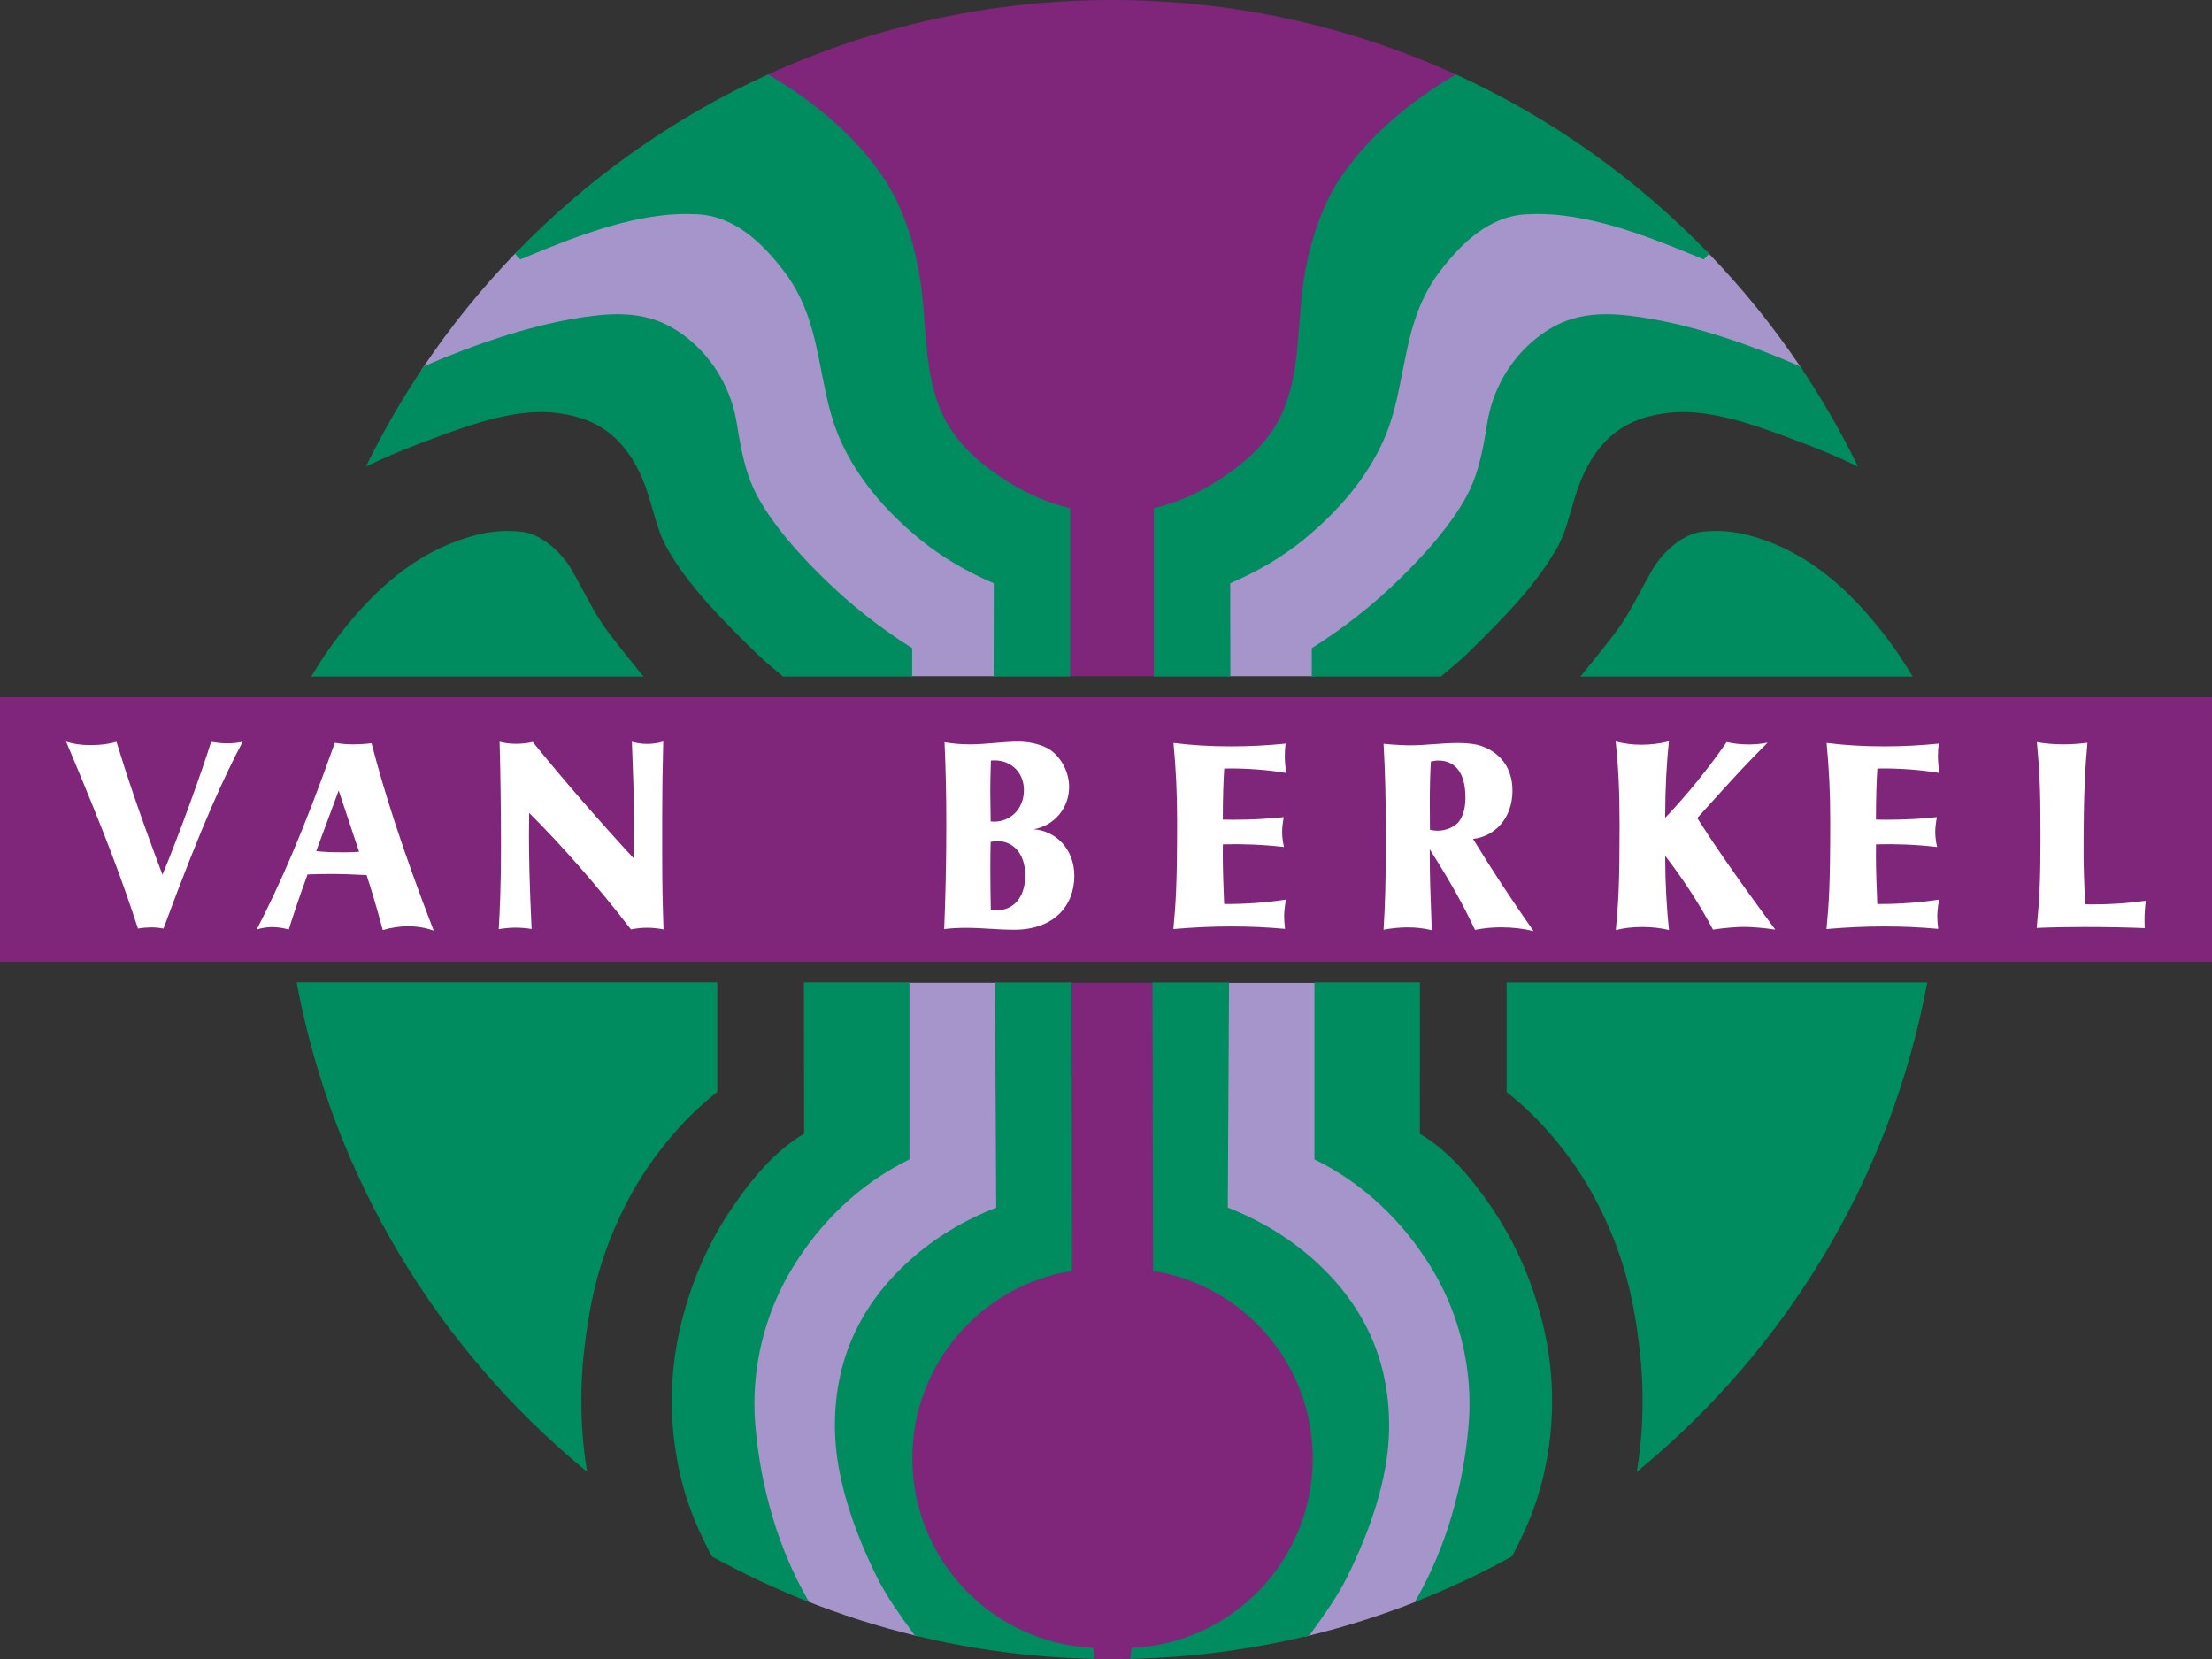
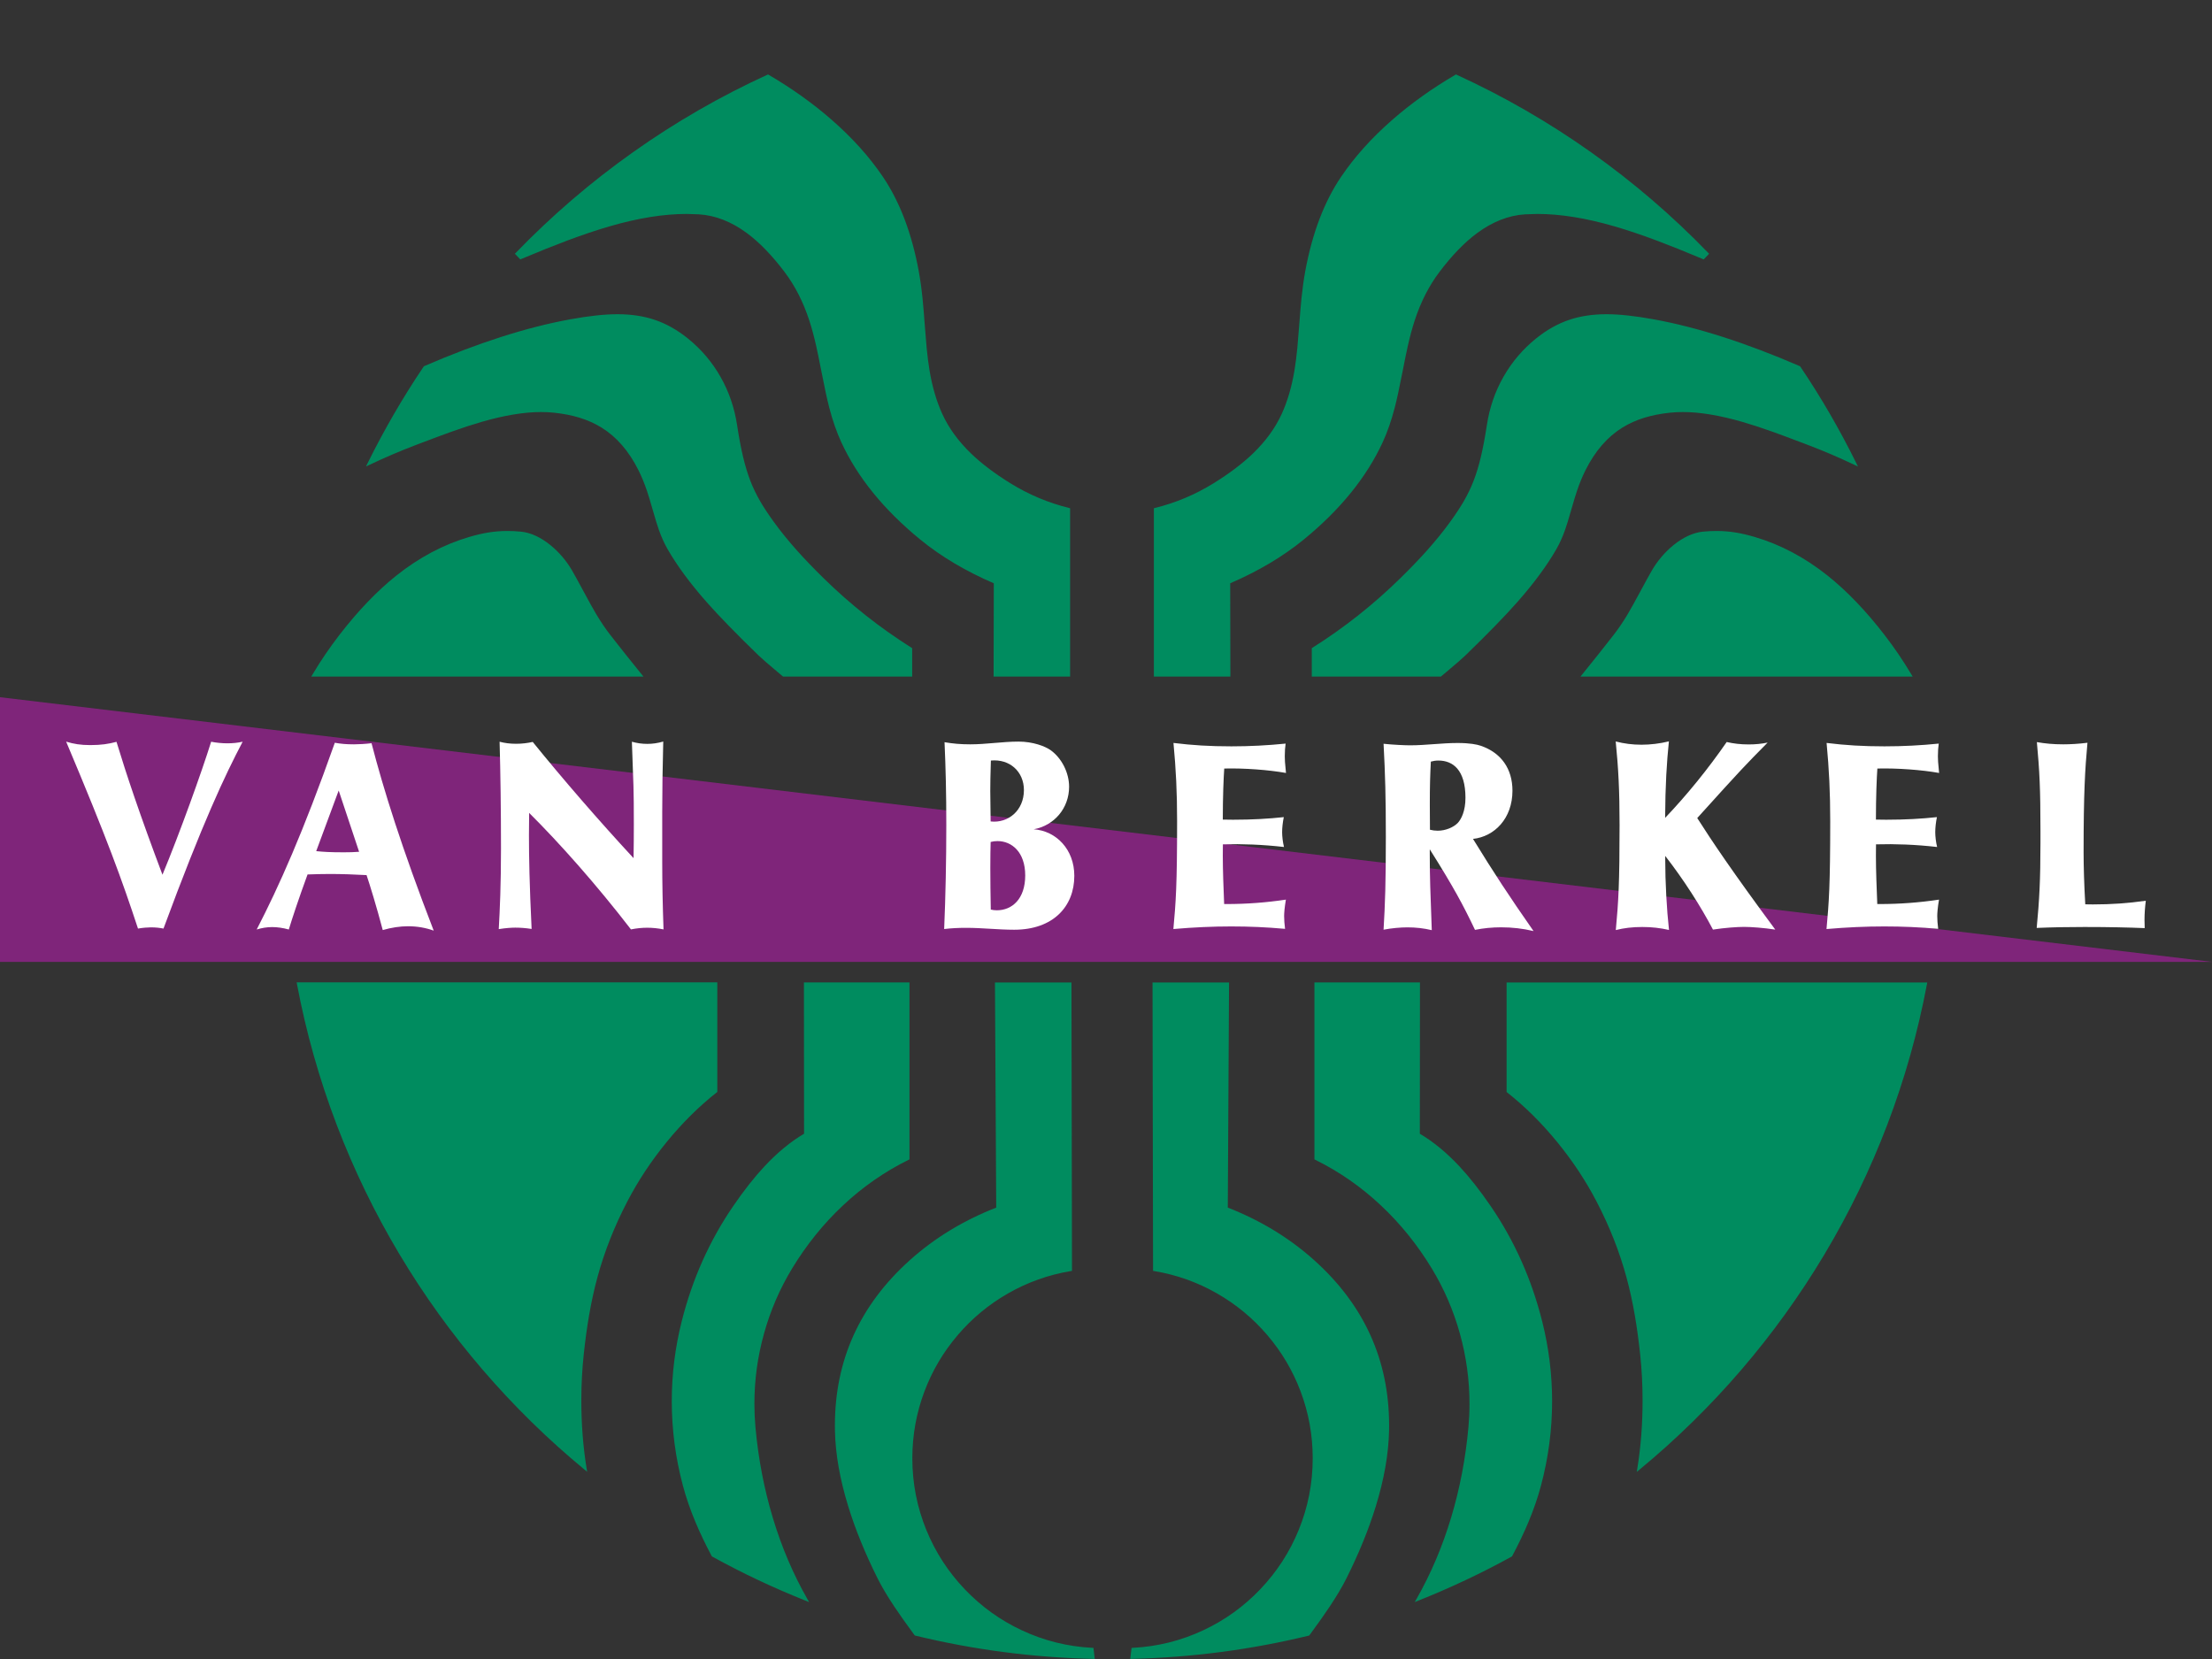
<svg xmlns="http://www.w3.org/2000/svg" version="1.1" width="1324.368" height="993.34" viewBox="0 0 1324.368 993.34">
  <rect x="0" y="0" width="1324.368" height="993.34" fill="#333333" stroke="none" />
-   <path id="bloem" fill="rgb(127, 37, 122)" d="M 691.789 588.453 L 639.857 588.453 L 640.136 759.461 C 626.898 761.742 614.434 766.223 602.746 772.898 C 591.115 779.543 580.935 787.965 572.207 798.172 C 563.419 808.441 556.654 819.875 551.912 832.469 C 547.004 845.504 544.55 859.051 544.55 873.101 C 544.55 888.254 547.391 902.781 553.071 916.691 C 558.558 930.121 566.329 942.113 576.385 952.668 C 586.418 963.195 597.995 971.527 611.118 977.66 C 624.435 983.883 638.457 987.414 653.182 988.254 L 653.771 993.191 L 665.838 993.34 L 678.467 993.191 L 679.027 988.254 C 693.751 987.414 707.771 983.883 721.088 977.66 C 734.21 971.527 745.788 963.195 755.821 952.668 C 765.877 942.113 773.648 930.121 779.134 916.691 C 784.815 902.781 787.655 888.254 787.655 873.101 C 787.655 859.051 785.201 845.504 780.293 832.469 C 775.551 819.875 768.787 808.441 759.999 798.172 C 751.269 787.965 741.09 779.543 729.459 772.898 C 717.769 766.219 705.307 761.742 692.068 759.461 Z M 639.027 404.883 L 692.519 404.883 L 692.519 305.594 C 704.923 302.461 716.61 297.496 727.583 290.691 C 737.117 284.777 745.051 278.762 751.385 272.64 C 759.12 265.176 764.955 257.133 768.891 248.531 C 772.412 240.828 775.001 232.008 776.658 222.074 C 777.322 218.09 777.901 213.566 778.393 208.512 C 778.689 205.473 779.067 200.879 779.528 194.726 C 780.058 187.644 780.508 182.308 780.878 178.715 C 781.496 172.719 782.257 167.281 783.161 162.406 C 787.307 140.039 794.357 121.496 804.314 106.781 C 812.284 95.008 822.36 83.785 834.542 73.121 C 845.752 63.316 858.29 54.367 872.155 46.273 L 873.57 45.445 L 872.08 44.765 C 840.223 30.191 807.185 19.133 772.973 11.601 C 737.827 3.867 702.1 0 665.787 0 C 629.464 0 593.727 3.867 558.574 11.601 C 524.359 19.133 491.314 30.187 459.439 44.765 L 457.948 45.445 L 459.364 46.273 C 473.231 54.367 485.769 63.316 496.982 73.129 C 509.168 83.789 519.252 95.019 527.233 106.808 C 537.189 121.519 544.24 140.058 548.386 162.433 C 549.29 167.308 550.051 172.746 550.668 178.742 C 551.039 182.336 551.489 187.676 552.019 194.75 C 552.479 200.906 552.858 205.504 553.153 208.539 C 553.646 213.594 554.224 218.117 554.889 222.101 C 556.546 232.035 559.135 240.855 562.657 248.558 C 566.591 257.164 572.426 265.199 580.162 272.672 C 586.496 278.789 594.43 284.805 603.964 290.719 C 614.935 297.527 626.624 302.496 639.027 305.621 Z" />
-   <path id="letterbaan" fill="rgb(127, 37, 122)" d="M 0 417.422 L 1324.368 417.422 L 1324.368 575.895 L 0 575.895 Z" />
+   <path id="letterbaan" fill="rgb(127, 37, 122)" d="M 0 417.422 L 1324.368 575.895 L 0 575.895 Z" />
  <path id="V" fill-rule="evenodd" fill="rgb(255, 255, 255)" d="M 82.619 555.953 C 85.377 555.48 88.274 555.23 90.28 555.23 C 93.372 555.23 95.601 555.512 97.886 555.953 C 121.399 492.289 134.8 463.98 145.275 444.09 C 142.21 444.734 139.536 445.039 136.053 445.039 C 132.961 445.039 129.367 444.68 126.414 444.09 C 120.814 462.09 107.553 498.922 97.273 523.719 C 83.816 488.055 75.654 463.594 69.747 444.144 C 64.955 445.43 60.581 446.098 54.062 446.098 C 48.295 446.098 44.143 445.43 39.603 444.035 C 64.203 502.379 73.007 526.781 82.619 555.953 Z" />
  <path id="A" fill-rule="evenodd" fill="rgb(255, 255, 255)" d="M 153.689 556.512 C 156.753 555.566 159.818 555.062 162.966 555.062 C 165.891 555.062 169.346 555.512 172.912 556.512 C 174.751 550.437 178.818 538.039 184.139 523.551 C 188.736 523.383 193.25 523.273 197.54 523.273 C 204.198 523.273 212.389 523.527 219.466 523.941 C 221.416 529.683 225.539 543.109 229.161 556.848 C 234.231 555.344 239.692 554.562 244.205 554.562 C 249.805 554.562 254.875 555.48 259.667 557.183 C 240.444 507.422 229.579 472.539 222.447 444.98 C 218.685 445.43 214.785 445.648 211.943 445.648 C 207.152 445.648 204.087 445.348 200.465 444.703 C 181.326 498.781 167.034 530.656 153.689 556.512 Z M 205.898 510.289 C 209.269 510.289 212.083 510.207 215.008 509.98 L 202.778 473.289 L 189.321 509.594 C 193.779 510.039 197.456 510.289 205.898 510.289 Z" />
  <path id="N" fill-rule="evenodd" fill="rgb(255, 255, 255)" d="M 298.615 556.289 C 302.683 555.621 306.332 555.398 308.477 555.398 C 311.235 555.398 314.523 555.59 318.284 556.18 C 317.002 529.543 316.696 512.992 316.696 500.148 C 316.696 495.664 316.724 491.18 316.807 486.691 C 334.944 504.719 357.037 529.543 377.765 556.453 C 381.275 555.734 384.59 555.453 387.46 555.453 C 390.524 555.453 393.756 555.734 397.266 556.453 C 396.737 541.832 396.486 528.566 396.486 515.39 L 396.486 486.219 C 396.486 473.816 396.681 460.25 397.099 443.976 C 393.756 444.953 390.636 445.375 387.571 445.375 C 384.312 445.375 381.442 444.953 378.322 444.09 C 379.269 470.84 379.492 471.285 379.492 493.656 C 379.492 500.344 379.435 507.058 379.325 513.797 C 358.541 491.344 337.145 466.66 318.953 444.203 C 315.777 444.926 312.406 445.316 309.035 445.316 C 305.301 445.316 302.209 444.898 299.116 444.09 C 299.646 463.012 299.952 484.433 299.952 507.976 C 299.952 529.598 299.284 544.586 298.615 556.289 Z" />
  <path id="B" fill-rule="evenodd" fill="rgb(255, 255, 255)" d="M 565.288 556.234 C 569.69 555.703 573.981 555.512 578.522 555.512 C 588.105 555.512 597.634 556.648 607.217 556.648 C 630.508 556.648 643.212 542.773 643.212 524.359 C 643.212 508.562 632.375 497.473 618.89 496.5 C 631.204 494.297 640.092 483.851 640.092 471.062 C 640.092 462.617 635.662 453.953 629.143 449.219 C 625.688 446.738 618.361 444.008 609.836 444.008 C 600.169 444.008 590.585 445.648 580.918 445.648 C 575.067 445.648 570.582 445.234 565.511 444.371 C 566.208 459.836 566.57 475.183 566.57 493.992 C 566.57 514.969 566.124 536.676 565.288 556.234 Z M 613.04 473.039 C 613.04 461.976 604.543 454.285 593.26 455.348 C 592.981 463.707 592.897 469.89 592.897 473.566 C 592.897 476.855 592.953 480.562 593.12 491.816 C 603.679 493.015 613.04 485.187 613.04 473.039 Z M 596.826 545.008 C 605.935 545.008 613.82 538.234 613.82 524.137 C 613.82 510.18 605.796 503.574 597.216 503.574 C 595.823 503.574 594.457 503.742 593.12 504.101 C 593.009 508.367 592.925 512.547 592.925 519.594 C 592.925 526.394 593.037 536.73 593.204 544.586 C 594.402 544.867 595.628 545.008 596.826 545.008 Z" />
  <path id="E1" fill-rule="evenodd" fill="rgb(255, 255, 255)" d="M 702.525 556.234 C 714.812 555.176 726.123 554.676 737.1 554.676 C 748.076 554.676 758.273 555.117 769.389 556.121 C 769.027 553.445 768.832 550.496 768.832 548.461 C 768.832 546.848 769.055 543.445 769.891 538.621 C 758.022 540.406 746.237 541.269 734.481 541.269 L 732.92 541.269 C 732.53 531.16 732.112 521.379 732.112 512.269 C 732.112 510.012 732.112 507.781 732.168 505.527 C 743.758 505.191 756.044 505.668 768.748 507.113 C 768.024 504.133 767.634 500.789 767.634 498.199 C 767.634 495.664 767.996 492.262 768.637 489.226 C 759.61 490.203 749.72 490.785 738.242 490.785 C 736.208 490.785 734.146 490.758 732.112 490.703 C 732.112 476.937 732.586 465.738 732.976 460.137 C 745.151 459.836 759.582 460.945 769.946 462.785 C 769.305 456.851 769.223 454.48 769.223 452.781 C 769.223 449.801 769.417 447.406 769.723 445.207 C 759.081 446.289 748.271 446.851 737.239 446.851 C 724.312 446.851 713.948 446.207 702.581 444.812 C 704.086 460.75 704.754 474.484 704.754 491.594 C 704.754 530.015 704.002 540.187 702.525 556.234 Z" />
  <path id="R" fill-rule="evenodd" fill="rgb(255, 255, 255)" d="M 860.769 497.363 C 865.672 497.363 870.297 495.246 872.72 492.789 C 874.893 490.535 877.401 485.605 877.401 477.664 C 877.401 460.84 869.795 455.348 861.187 455.348 C 859.683 455.348 858.15 455.57 856.673 455.992 C 856.255 464.207 856.06 470.226 856.06 481.59 C 856.06 486.078 856.116 495.496 856.143 496.777 C 857.648 497.168 859.209 497.363 860.769 497.363 Z M 828.368 556.621 C 833.299 555.68 838.509 555.23 842.688 555.23 C 847.619 555.23 852.299 555.734 857.23 556.902 C 856.394 533.832 856.033 525.504 856.033 511.484 L 856.033 508.508 C 870.269 531.101 876.064 541.91 883.112 556.734 C 888.184 555.703 893.365 555.203 898.741 555.203 C 905.372 555.203 911.641 555.898 918.16 557.453 C 903.477 536.422 894.479 522.687 881.914 502.265 C 894.869 500.871 905.539 489.922 905.539 473.43 C 905.539 460.168 898.685 450.668 886.595 446.515 C 884.31 445.734 880.103 444.844 872.665 444.844 C 863.165 444.844 853.72 446.238 844.22 446.238 C 841.378 446.238 834.525 445.953 828.368 445.316 C 829.343 463.398 829.733 477.5 829.733 500.953 C 829.733 528.734 829.287 541.133 828.368 556.621 Z" />
  <path id="K" fill-rule="evenodd" fill="rgb(255, 255, 255)" d="M 967.416 556.848 C 972.291 555.621 977.278 555.008 983.268 555.008 C 988.979 555.008 993.994 555.59 999.259 556.789 C 997.893 544.367 997.003 528.094 997.003 514.301 L 997.003 512.461 C 1008.23 526.894 1018.371 542.832 1025.587 556.566 C 1032.719 555.453 1040.241 554.949 1044.197 554.949 C 1048.516 554.949 1056.01 555.512 1062.891 556.566 C 1037.037 521.629 1024.862 503.437 1016.17 489.781 C 1043.863 459.133 1044.531 458.578 1058.322 444.59 C 1054.644 445.348 1050.967 445.707 1047.011 445.707 C 1042.08 445.707 1037.901 445.207 1033.805 444.258 C 1022.578 460.504 1009.874 476.101 996.947 489.672 C 997.031 470.504 997.922 456.098 999.204 443.871 C 993.771 445.207 988.032 445.875 982.85 445.875 C 977.334 445.875 972.403 445.234 967.36 443.926 C 968.948 459.777 969.672 473.207 969.672 494.047 C 969.672 529.039 969.004 539.711 967.416 556.848 Z" />
  <path id="E2" fill-rule="evenodd" fill="rgb(255, 255, 255)" d="M 1093.565 556.234 C 1105.852 555.176 1117.162 554.676 1128.139 554.676 C 1139.115 554.676 1149.312 555.117 1160.428 556.121 C 1160.066 553.445 1159.871 550.496 1159.871 548.461 C 1159.871 546.848 1160.094 543.445 1160.929 538.621 C 1149.06 540.406 1137.276 541.269 1125.52 541.269 L 1123.96 541.269 C 1123.569 531.16 1123.152 521.379 1123.152 512.269 C 1123.152 510.012 1123.152 507.781 1123.207 505.527 C 1134.797 505.191 1147.083 505.668 1159.787 507.113 C 1159.063 504.133 1158.673 500.789 1158.673 498.199 C 1158.673 495.664 1159.035 492.262 1159.676 489.226 C 1150.649 490.203 1140.759 490.785 1129.281 490.785 C 1127.247 490.785 1125.185 490.758 1123.152 490.703 C 1123.152 476.937 1123.625 465.738 1124.016 460.137 C 1136.19 459.836 1150.621 460.945 1160.985 462.785 C 1160.344 456.851 1160.261 454.48 1160.261 452.781 C 1160.261 449.801 1160.456 447.406 1160.762 445.207 C 1150.12 446.289 1139.31 446.851 1128.278 446.851 C 1115.352 446.851 1104.987 446.207 1093.62 444.812 C 1095.125 460.75 1095.793 474.484 1095.793 491.594 C 1095.793 530.015 1095.041 540.187 1093.565 556.234 Z" />
  <path id="L" fill-rule="evenodd" fill="rgb(255, 255, 255)" d="M 1219.407 555.566 C 1228.656 555.176 1237.739 555.008 1247.963 555.008 C 1263.035 555.008 1274.096 555.285 1284.069 555.68 C 1284.014 553.726 1283.958 551.773 1283.958 550.605 C 1283.958 547.207 1284.237 543.137 1284.738 539.289 C 1274.04 540.797 1264.178 541.496 1253.034 541.496 C 1251.529 541.496 1250.025 541.465 1248.493 541.437 C 1247.824 529.902 1247.49 518.734 1247.49 510.402 C 1247.49 474.543 1248.353 460.64 1249.803 444.703 C 1244.397 445.375 1239.633 445.648 1235.315 445.648 C 1229.325 445.648 1224.422 445.18 1219.518 444.312 C 1221.106 461.558 1221.664 472.144 1221.664 497.305 L 1221.664 504.578 C 1221.664 526.758 1220.995 539.183 1219.407 555.566 Z" />
-   <path id="lila" fill="rgb(166, 149, 203)" d="M 788.709 588.504 L 734.163 588.504 L 733.403 724.227 L 733.949 724.438 C 753.639 732.067 770.889 742.527 785.703 755.813 C 815.232 782.309 829.997 814.879 829.998 853.52 L 829.968 856.531 C 829.696 870.336 827.055 885.352 822.043 901.582 C 817.803 915.313 811.978 929.586 804.566 944.399 C 802.184 949.16 798.936 954.637 794.818 960.836 C 791.643 965.609 787.591 971.34 782.661 978.016 L 781.27 979.902 L 783.547 979.348 C 805.98 973.887 827.905 966.887 849.325 958.359 L 849.602 958.246 L 849.75 957.992 C 858.284 942.992 865.188 926.727 870.464 909.211 C 875.727 891.734 879.213 873.527 880.921 854.586 C 881.34 849.942 881.549 845.277 881.549 840.594 C 881.549 826.223 879.619 812.074 875.759 798.156 C 871.87 784.129 866.196 770.969 858.737 758.672 C 850.069 744.383 839.868 731.719 828.132 720.688 C 816.194 709.461 803.053 700.285 788.709 693.168 Z M 597.453 588.453 L 542.907 588.453 L 542.907 693.121 C 528.563 700.242 515.422 709.414 503.483 720.641 C 491.748 731.68 481.547 744.34 472.879 758.621 C 465.42 770.926 459.746 784.086 455.856 798.109 C 451.996 812.031 450.066 826.176 450.066 840.551 C 450.066 845.234 450.276 849.899 450.695 854.543 C 452.403 873.484 455.884 891.692 461.138 909.156 C 466.407 926.672 473.307 942.934 481.838 957.942 L 481.985 958.207 L 482.263 958.313 C 503.741 966.867 525.668 973.856 548.042 979.274 L 550.321 979.828 L 548.926 977.942 C 544.049 971.356 540.002 965.633 536.785 960.785 C 532.685 954.609 529.44 949.133 527.05 944.356 C 519.638 929.543 513.812 915.27 509.572 901.535 C 504.561 885.305 501.92 870.285 501.648 856.484 L 501.618 853.473 C 501.619 814.836 516.384 782.266 545.913 755.774 C 560.727 742.481 577.978 732.024 597.667 724.395 L 598.213 724.184 Z M 544.465 404.883 L 596.646 404.883 L 596.76 348.109 L 596.244 347.891 C 579.214 340.582 564.507 331.867 552.122 321.742 C 530.464 304.031 514.848 284.789 505.274 264.008 C 502.513 258.016 500.126 251.121 498.112 243.344 C 496.899 238.652 495.366 231.551 493.513 222.027 C 492.181 215.184 491.127 210.055 490.352 206.641 C 489.058 200.941 487.677 195.844 486.211 191.348 C 482.532 180.066 477.497 170.207 471.107 161.766 C 463.487 151.703 455.895 143.867 448.328 138.258 C 438.74 131.152 428.824 127.277 418.58 126.629 L 418.566 126.629 L 411.134 126.399 L 411.121 126.399 C 397.24 126.399 381.695 128.899 364.486 133.899 C 356.777 136.137 348.291 138.992 339.027 142.461 C 331.245 145.379 322.229 148.992 311.978 153.297 L 309.487 150.688 L 308.872 151.324 C 288.404 172.496 270.004 195.215 253.671 219.477 L 252.05 221.887 L 254.714 220.734 C 286.691 206.891 315.687 197.606 341.702 192.871 C 352.797 190.856 362.147 189.848 369.75 189.848 C 377.755 189.848 384.975 190.922 391.41 193.078 C 398.138 195.34 404.594 198.961 410.776 203.953 C 418.634 210.289 425.029 217.813 429.963 226.508 C 434.863 235.141 438.089 244.527 439.639 254.66 C 440.787 262.16 441.998 268.59 443.273 273.941 C 444.574 279.414 446.074 284.332 447.775 288.695 C 449.414 292.902 451.413 297.039 453.771 301.102 C 455.857 304.695 458.551 308.774 461.855 313.344 C 466.026 319.109 470.796 324.992 476.165 330.992 C 480.705 336.063 485.95 341.52 491.898 347.359 C 507.974 363.133 525.497 377.02 544.465 389.012 Z M 734.773 348.086 L 735.289 347.863 C 752.319 340.555 767.026 331.84 779.411 321.711 C 801.069 304.008 816.686 284.758 826.26 263.977 C 829.02 257.992 831.408 251.098 833.422 243.313 C 834.634 238.621 836.167 231.524 838.022 222 C 839.354 215.16 840.406 210.031 841.182 206.613 C 842.476 200.914 843.856 195.813 845.323 191.316 C 849.002 180.039 854.036 170.18 860.427 161.738 C 868.046 151.676 875.639 143.84 883.206 138.231 C 892.794 131.121 902.71 127.25 912.954 126.602 L 912.967 126.602 L 920.399 126.371 L 920.412 126.371 C 934.293 126.371 949.838 128.871 967.047 133.871 C 974.756 136.109 983.243 138.965 992.507 142.434 C 1000.289 145.352 1009.305 148.961 1019.555 153.27 L 1022.018 150.688 L 1022.634 151.324 C 1043.099 172.461 1061.508 195.184 1077.862 219.477 L 1079.484 221.887 L 1076.819 220.734 C 1044.816 206.879 1015.82 197.582 989.831 192.848 C 978.742 190.824 969.394 189.809 961.786 189.809 C 953.782 189.809 946.561 190.891 940.125 193.051 C 933.397 195.309 926.941 198.934 920.757 203.926 C 912.899 210.266 906.504 217.785 901.571 226.477 C 896.67 235.113 893.445 244.5 891.895 254.629 C 890.746 262.133 889.535 268.563 888.261 273.918 C 886.96 279.383 885.459 284.301 883.759 288.668 C 882.119 292.879 880.12 297.012 877.762 301.07 C 875.677 304.664 872.982 308.742 869.678 313.309 C 865.507 319.078 860.737 324.961 855.369 330.961 C 850.828 336.035 845.584 341.492 839.635 347.328 C 823.559 363.106 806.037 376.992 787.068 388.981 L 787.068 404.883 L 734.887 404.883 Z" />
  <path id="groen" fill="rgb(0, 140, 95)" d="M 547.509 978.945 L 547.694 979.195 L 547.993 979.269 C 582.937 987.754 618.426 992.398 654.46 993.195 L 655.433 993.215 L 654.685 986.629 L 653.965 986.59 C 639.199 985.84 625.151 982.343 611.818 976.109 C 598.888 970.07 587.482 961.863 577.595 951.488 C 567.687 941.09 560.031 929.277 554.625 916.043 C 549.03 902.343 546.231 888.027 546.231 873.097 C 546.231 859.25 548.649 845.906 553.484 833.062 C 558.155 820.656 564.821 809.39 573.478 799.269 C 582.079 789.218 592.111 780.918 603.57 774.371 C 615.291 767.675 627.803 763.222 641.107 761.015 L 641.819 760.894 L 641.509 588.23 L 595.703 588.23 L 596.457 723.015 C 576.802 730.699 559.559 741.195 544.728 754.5 C 514.822 781.336 499.868 814.324 499.868 853.468 L 499.868 853.476 L 499.899 856.507 L 499.899 856.511 C 500.173 870.468 502.84 885.644 507.899 902.031 C 512.166 915.855 518.027 930.215 525.481 945.109 C 527.891 949.929 531.174 955.465 535.329 961.722 C 538.509 966.507 542.57 972.25 547.509 978.945 Z M 426.435 931.965 C 444.477 941.903 463.055 950.676 482.167 958.285 L 484.42 959.184 L 483.221 957.078 C 474.755 942.195 467.905 926.051 462.67 908.645 C 457.451 891.289 453.991 873.199 452.293 854.363 C 451.878 849.766 451.671 845.156 451.671 840.52 C 451.671 826.301 453.581 812.305 457.4 798.535 C 461.247 784.664 466.859 771.645 474.238 759.481 C 482.825 745.328 492.93 732.781 504.553 721.856 C 516.499 710.617 529.661 701.461 544.037 694.383 L 544.512 694.149 L 544.512 588.207 L 481.324 588.207 L 481.408 678.785 C 473.283 683.59 465.376 690.106 457.684 698.344 C 451.583 704.879 445.304 712.867 438.847 722.309 C 424.705 743.008 414.467 765.953 408.135 791.184 C 404.181 806.926 402.205 822.836 402.205 838.906 C 402.205 855.914 404.415 872.727 408.834 889.344 C 410.755 896.567 413.302 903.953 416.475 911.52 C 419.123 917.828 422.329 924.527 426.094 931.621 L 426.213 931.848 Z M 177.797 589.184 C 183.226 617.981 191.154 646.063 201.583 673.426 C 211.827 700.305 224.342 726.122 239.128 750.887 C 253.752 775.375 270.378 798.454 289.005 820.133 C 307.569 841.735 327.831 861.606 349.79 879.743 L 351.532 881.184 L 351.172 878.954 C 349.095 866.11 348.057 852.633 348.057 838.528 C 348.057 829.102 348.531 819.942 349.478 811.059 C 350.398 802.438 351.475 794.559 352.712 787.411 C 354.087 779.477 355.742 771.938 357.678 764.797 C 361.854 749.395 367.847 734.204 375.658 719.223 C 382.104 706.864 389.907 695.071 399.067 683.852 C 408.427 672.383 418.454 662.438 429.144 654.024 L 429.468 653.766 L 429.468 588.176 L 177.608 588.176 Z M 187.118 403.813 L 186.353 405.098 L 385.264 405.098 L 384.14 403.715 C 377.354 395.344 371.098 387.477 365.373 380.122 C 362.511 376.454 359.677 372.254 356.869 367.536 C 355.161 364.668 352.689 360.215 349.452 354.192 C 346.492 348.676 344.169 344.454 342.483 341.528 C 340.851 338.696 338.92 335.969 336.687 333.356 C 334.4 330.68 331.946 328.286 329.325 326.192 C 326.559 323.972 323.757 322.208 320.916 320.879 C 317.857 319.45 314.872 318.597 311.962 318.313 C 309.133 318.04 306.411 317.903 303.797 317.903 C 299.864 317.903 295.968 318.222 292.111 318.86 C 288.691 319.422 284.957 320.301 280.911 321.496 C 265.464 326.043 250.896 333.774 237.206 344.692 C 225.729 353.847 214.401 365.661 203.223 380.129 C 197.386 387.688 192.017 395.583 187.118 403.813 Z M 253.639 219.5 C 241.205 237.965 230.061 257.172 220.206 277.102 L 219.12 279.301 L 221.334 278.246 C 230.515 273.879 239.809 269.914 249.213 266.352 L 252.473 265.109 C 260.224 262.168 266.095 259.98 270.087 258.559 C 276.784 256.168 282.825 254.191 288.212 252.629 C 301.877 248.672 313.788 246.695 323.943 246.695 C 326.63 246.695 329.227 246.828 331.732 247.094 C 337.22 247.68 342.205 248.645 346.688 250 C 351.629 251.492 356.131 253.5 360.196 256.023 C 369.15 261.578 376.47 270.012 382.157 281.316 C 384.023 285.027 385.716 289.102 387.236 293.551 C 388.145 296.211 389.333 300.113 390.798 305.266 C 392.323 310.621 393.548 314.609 394.473 317.219 C 396.012 321.559 397.756 325.422 399.704 328.805 C 405.424 338.746 413.201 349.285 423.033 360.43 C 430.43 368.813 440.829 379.5 454.231 392.484 C 456.024 394.227 459.858 397.555 465.735 402.477 L 468.861 405.098 L 546.134 405.098 L 546.134 388.066 L 545.737 387.813 C 526.719 375.832 509.159 361.938 493.057 346.133 C 487.135 340.324 481.916 334.895 477.4 329.852 C 472.071 323.895 467.338 318.055 463.201 312.34 C 459.931 307.813 457.267 303.781 455.21 300.238 C 452.896 296.254 450.935 292.199 449.327 288.07 C 447.655 283.777 446.178 278.934 444.895 273.543 C 443.632 268.234 442.429 261.852 441.288 254.391 C 439.706 244.055 436.413 234.477 431.41 225.664 C 426.37 216.777 419.838 209.102 411.812 202.621 C 405.47 197.504 398.839 193.781 391.918 191.461 C 385.306 189.238 377.905 188.129 369.716 188.129 C 362.005 188.129 352.555 189.148 341.365 191.191 C 315.248 195.953 286.129 205.285 254.007 219.195 L 253.778 219.289 Z M 459.434 44.758 C 431.181 57.688 404.344 73.16 378.927 91.176 C 353.713 109.051 330.352 129.106 308.846 151.344 L 308.278 151.93 L 311.502 155.313 L 312.043 155.086 C 322.497 150.688 331.672 147.008 339.57 144.047 C 348.793 140.594 357.24 137.75 364.907 135.528 C 381.955 130.571 397.337 128.094 411.053 128.094 L 418.432 128.324 C 428.336 128.949 437.946 132.719 447.261 139.617 C 454.698 145.121 462.175 152.852 469.697 162.785 C 475.973 171.074 480.919 180.77 484.539 191.867 C 485.991 196.313 487.357 201.363 488.64 207.016 C 489.411 210.41 490.46 215.52 491.789 222.348 C 493.65 231.903 495.19 239.039 496.412 243.758 C 498.451 251.645 500.872 258.629 503.674 264.711 C 513.36 285.731 529.131 305.176 550.992 323.051 C 563.374 333.176 578.045 341.899 595.003 349.223 L 594.892 405.098 L 640.696 405.098 L 640.696 304.285 L 640.049 304.121 C 627.58 301.047 615.838 296.094 604.829 289.266 C 595.398 283.414 587.558 277.473 581.311 271.442 C 573.731 264.117 568.016 256.254 564.171 247.844 C 560.712 240.278 558.166 231.598 556.535 221.813 C 555.876 217.871 555.302 213.387 554.814 208.367 C 554.519 205.344 554.142 200.758 553.683 194.617 C 553.152 187.524 552.7 182.172 552.329 178.563 C 551.705 172.524 550.939 167.039 550.027 162.117 C 545.838 139.516 538.7 120.758 528.61 105.852 C 520.559 93.953 510.388 82.621 498.092 71.863 C 486.807 61.985 474.182 52.961 460.217 44.797 L 459.836 44.574 Z M 1022.704 151.344 C 1001.197 129.106 977.837 109.051 952.622 91.176 C 927.205 73.16 900.37 57.688 872.116 44.758 L 871.714 44.574 L 871.333 44.797 C 857.368 52.961 844.743 61.985 833.457 71.864 C 821.163 82.621 810.991 93.953 802.941 105.852 C 792.851 120.758 785.712 139.516 781.524 162.117 C 780.612 167.039 779.845 172.524 779.223 178.563 C 778.85 182.172 778.399 187.524 777.868 194.617 C 777.408 200.758 777.031 205.344 776.736 208.367 C 776.247 213.387 775.674 217.871 775.016 221.813 C 773.384 231.598 770.838 240.278 767.378 247.844 C 763.533 256.254 757.82 264.117 750.239 271.442 C 743.992 277.473 736.153 283.414 726.723 289.266 C 715.711 296.094 703.971 301.047 691.501 304.121 L 690.853 304.285 L 690.853 405.098 L 736.659 405.098 L 736.547 349.223 C 753.505 341.899 768.175 333.176 780.558 323.051 C 802.419 305.176 818.191 285.731 827.875 264.711 C 830.678 258.629 833.1 251.645 835.139 243.758 C 836.36 239.039 837.901 231.903 839.761 222.348 C 841.089 215.52 842.139 210.41 842.91 207.016 C 844.193 201.364 845.559 196.313 847.01 191.867 C 850.63 180.77 855.578 171.074 861.853 162.785 C 869.374 152.852 876.853 145.121 884.289 139.617 C 893.603 132.719 903.213 128.949 913.118 128.324 L 920.496 128.094 C 934.212 128.094 949.594 130.571 966.642 135.528 C 974.31 137.75 982.757 140.594 991.981 144.047 C 999.878 147.008 1009.053 150.688 1019.506 155.086 L 1020.047 155.313 L 1023.272 151.93 Z M 1111.318 277.129 C 1101.404 257.051 1090.259 237.84 1077.884 219.5 L 1077.746 219.289 L 1077.517 219.195 C 1045.396 205.285 1016.276 195.953 990.159 191.191 C 978.968 189.149 969.519 188.129 961.807 188.129 C 953.619 188.129 946.218 189.238 939.606 191.461 C 932.685 193.781 926.054 197.504 919.712 202.621 C 911.685 209.102 905.154 216.777 900.114 225.664 C 895.111 234.477 891.818 244.055 890.236 254.391 C 889.094 261.852 887.892 268.234 886.629 273.543 C 885.345 278.934 883.869 283.777 882.197 288.07 C 880.589 292.199 878.628 296.254 876.314 300.238 C 874.256 303.781 871.592 307.813 868.323 312.34 C 864.185 318.055 859.454 323.895 854.124 329.852 C 849.608 334.895 844.388 340.324 838.466 346.133 C 822.365 361.938 804.804 375.832 785.787 387.813 L 785.39 388.067 L 785.39 405.098 L 862.663 405.098 L 865.79 402.477 C 871.666 397.555 875.5 394.227 877.293 392.484 C 890.695 379.5 901.093 368.813 908.491 360.43 C 918.323 349.285 926.099 338.746 931.82 328.805 C 933.767 325.422 935.511 321.559 937.05 317.219 C 937.975 314.609 939.201 310.621 940.725 305.266 C 942.191 300.113 943.379 296.211 944.288 293.551 C 945.807 289.102 947.501 285.027 949.367 281.317 C 955.054 270.012 962.374 261.578 971.328 256.024 C 975.392 253.5 979.896 251.492 984.836 250 C 989.319 248.645 994.303 247.68 999.792 247.094 C 1002.297 246.828 1004.893 246.695 1007.581 246.695 C 1017.736 246.695 1029.647 248.672 1043.313 252.629 C 1048.699 254.191 1054.74 256.168 1061.437 258.559 C 1065.428 259.981 1071.299 262.168 1079.05 265.109 L 1082.31 266.352 C 1091.809 269.949 1101.101 273.926 1110.188 278.274 L 1112.407 279.336 Z M 1144.387 403.813 C 1139.488 395.583 1134.118 387.688 1128.282 380.129 C 1117.104 365.661 1105.776 353.847 1094.298 344.692 C 1080.609 333.774 1066.04 326.043 1050.594 321.496 C 1046.547 320.301 1042.814 319.422 1039.393 318.86 C 1035.536 318.222 1031.64 317.903 1027.707 317.903 C 1025.093 317.903 1022.371 318.04 1019.542 318.313 C 1016.632 318.597 1013.648 319.45 1010.588 320.879 C 1007.747 322.208 1004.945 323.972 1002.18 326.192 C 999.558 328.286 997.105 330.68 994.818 333.356 C 992.584 335.969 990.653 338.696 989.022 341.528 C 987.335 344.454 985.012 348.676 982.053 354.192 C 978.816 360.215 976.343 364.668 974.635 367.536 C 971.827 372.254 968.993 376.454 966.131 380.122 C 960.407 387.477 954.151 395.344 947.365 403.715 L 946.241 405.098 L 1145.152 405.098 Z M 981.708 879.813 C 1003.668 861.68 1023.93 841.805 1042.493 820.208 C 1061.121 798.528 1077.747 775.442 1092.371 750.954 C 1107.156 726.196 1119.671 700.372 1129.916 673.485 C 1140.344 646.118 1148.273 618.032 1153.702 589.227 L 1153.891 588.219 L 902.03 588.219 L 902.03 653.813 L 902.354 654.071 C 913.045 662.481 923.071 672.426 932.434 683.895 C 941.592 695.118 949.394 706.907 955.84 719.266 C 963.651 734.247 969.645 749.438 973.821 764.844 C 975.757 771.981 977.412 779.52 978.786 787.454 C 980.023 794.598 981.102 802.481 982.02 811.102 C 982.967 819.993 983.441 829.145 983.441 838.575 C 983.441 852.684 982.403 866.168 980.327 879.028 L 979.967 881.254 Z M 848.238 957.074 L 847.037 959.183 L 849.291 958.285 C 868.47 950.644 887.056 941.875 905.05 931.965 L 905.273 931.847 L 905.391 931.621 C 909.156 924.527 912.363 917.828 915.01 911.519 C 918.183 903.953 920.731 896.566 922.652 889.344 C 927.071 872.726 929.281 855.914 929.281 838.906 C 929.281 822.836 927.303 806.926 923.351 791.183 C 917.019 765.953 906.781 743.008 892.638 722.308 C 886.182 712.867 879.903 704.879 873.802 698.344 C 866.11 690.105 858.202 683.59 850.078 678.785 L 850.162 588.207 L 786.974 588.207 L 786.974 694.148 L 787.449 694.383 C 801.825 701.461 814.987 710.617 826.933 721.855 C 838.555 732.781 848.661 745.328 857.248 759.48 C 864.626 771.644 870.239 784.664 874.086 798.535 C 877.905 812.304 879.815 826.301 879.815 840.519 C 879.815 845.156 879.608 849.765 879.193 854.363 C 877.495 873.187 874.034 891.277 868.813 908.621 C 863.573 926.035 856.715 942.183 848.238 957.074 Z M 677.686 993.195 C 713.572 992.343 748.866 987.711 783.566 979.289 L 783.867 979.222 L 784.049 978.972 C 789.01 972.23 793.071 966.48 796.23 961.726 C 800.387 955.461 803.67 949.922 806.079 945.109 C 813.533 930.215 819.392 915.855 823.661 902.031 C 828.718 885.644 831.385 870.468 831.661 856.511 L 831.661 856.507 L 831.691 853.476 L 831.691 853.468 C 831.691 814.324 816.737 781.336 786.831 754.5 C 771.999 741.195 754.756 730.699 735.102 723.015 L 735.856 588.23 L 690.046 588.23 L 690.356 760.894 L 691.066 761.015 C 704.369 763.222 716.88 767.675 728.602 774.371 C 740.061 780.918 750.092 789.218 758.694 799.269 C 767.352 809.39 774.016 820.656 778.689 833.062 C 783.524 845.906 785.942 859.25 785.942 873.097 C 785.942 888.027 783.142 902.343 777.546 916.043 C 772.141 929.277 764.485 941.09 754.577 951.488 C 744.691 961.863 733.284 970.07 720.354 976.109 C 707.022 982.343 692.973 985.84 678.207 986.59 L 677.491 986.629 L 676.705 993.218 Z" />
</svg>